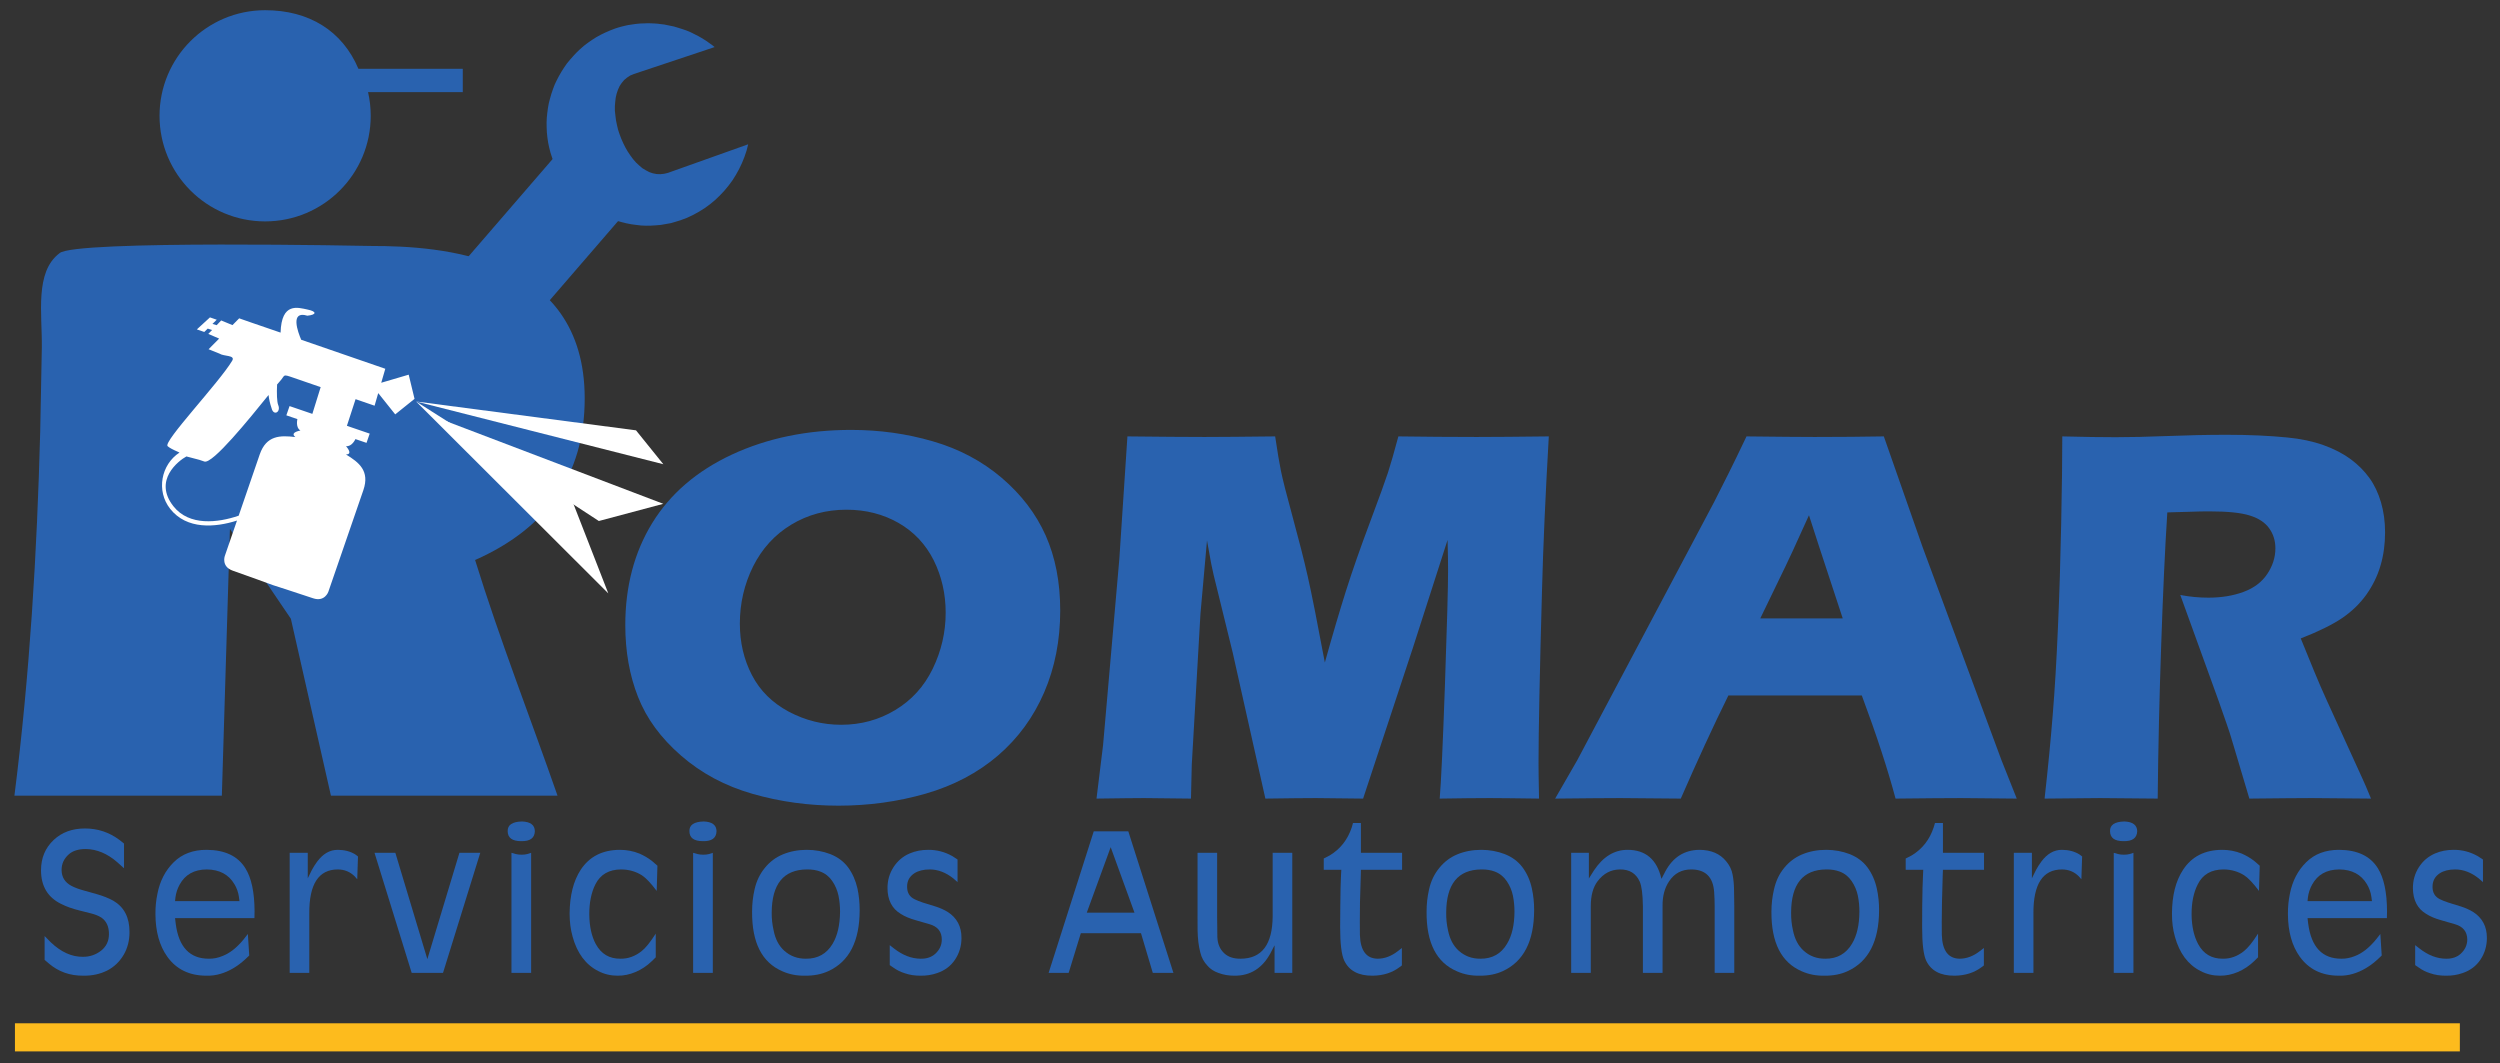
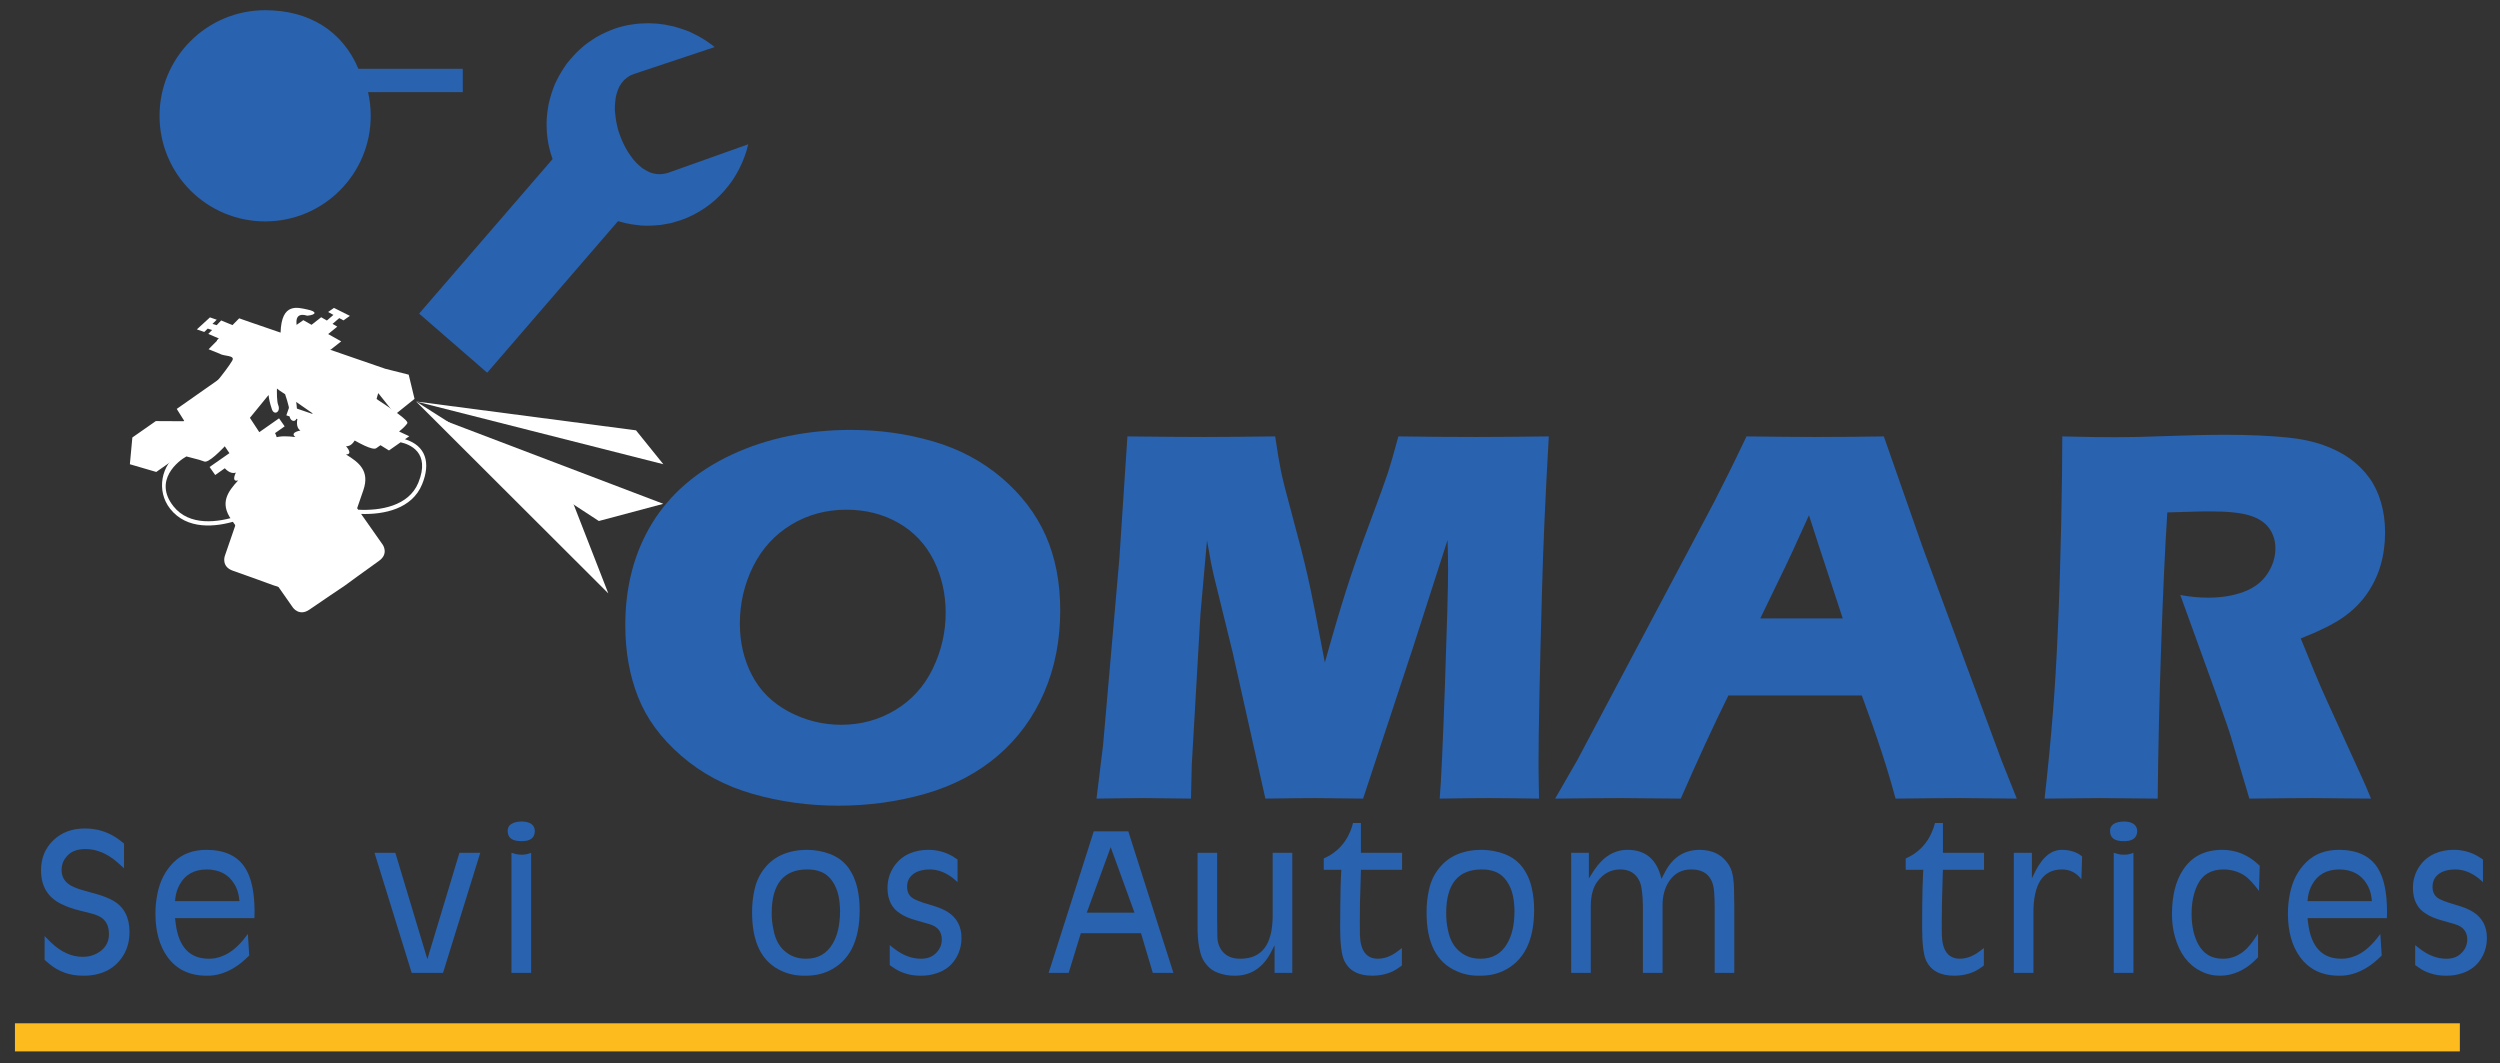
<svg xmlns="http://www.w3.org/2000/svg" width="134pt" height="57pt" viewBox="0 0 134 57" version="1.1">
  <rect x="0" y="0" width="134" height="57" fill="#333333" stroke="none" />
  <g id="surface1">
    <path style=" stroke:none;fill-rule:evenodd;fill:rgb(16.1%,38.399%,68.599%);fill-opacity:1;" d="M 45.625 23.043 C 47.145 23.043 48.602 23.246 50.004 23.656 C 51.406 24.062 52.637 24.715 53.688 25.609 C 54.738 26.504 55.527 27.535 56.047 28.699 C 56.566 29.867 56.828 31.207 56.828 32.723 C 56.828 34.316 56.543 35.777 55.969 37.109 C 55.395 38.441 54.57 39.57 53.488 40.5 C 52.406 41.426 51.117 42.105 49.621 42.539 C 48.125 42.969 46.566 43.184 44.945 43.184 C 43.344 43.184 41.809 42.973 40.34 42.551 C 38.867 42.129 37.594 41.449 36.508 40.504 C 35.422 39.562 34.652 38.512 34.199 37.355 C 33.742 36.199 33.516 34.918 33.516 33.504 C 33.516 31.43 33.996 29.609 34.957 28.039 C 35.918 26.473 37.344 25.246 39.234 24.363 C 41.129 23.484 43.258 23.043 45.625 23.043 Z M 45.371 27.32 C 44.277 27.32 43.289 27.59 42.406 28.125 C 41.523 28.66 40.844 29.406 40.367 30.359 C 39.895 31.312 39.656 32.336 39.656 33.426 C 39.656 34.434 39.871 35.352 40.305 36.188 C 40.738 37.023 41.395 37.672 42.277 38.145 C 43.16 38.613 44.098 38.848 45.086 38.848 C 46.141 38.848 47.109 38.586 47.984 38.059 C 48.863 37.531 49.535 36.793 49.996 35.84 C 50.457 34.887 50.688 33.887 50.688 32.844 C 50.688 31.828 50.473 30.891 50.047 30.031 C 49.617 29.176 48.992 28.508 48.164 28.031 C 47.34 27.559 46.406 27.32 45.371 27.32 " />
    <path style=" stroke:none;fill-rule:nonzero;fill:rgb(16.1%,38.399%,68.599%);fill-opacity:1;" d="M 58.773 42.805 L 59.125 39.934 L 59.996 29.965 L 60.43 23.391 C 62.18 23.41 63.555 23.422 64.555 23.422 C 65.383 23.422 66.645 23.41 68.348 23.391 C 68.469 24.207 68.574 24.828 68.66 25.25 C 68.746 25.672 68.953 26.496 69.289 27.723 C 69.625 28.953 69.895 30.012 70.098 30.91 C 70.301 31.805 70.605 33.34 71.012 35.512 C 71.426 34.023 71.805 32.742 72.145 31.668 C 72.484 30.598 72.91 29.379 73.422 28.016 C 73.934 26.648 74.258 25.754 74.395 25.332 C 74.531 24.91 74.719 24.266 74.953 23.391 C 76.379 23.41 77.773 23.422 79.145 23.422 C 80.074 23.422 81.363 23.41 83.016 23.391 C 82.832 26.59 82.711 29.332 82.652 31.629 C 82.527 36.121 82.465 39.215 82.465 40.902 C 82.465 41.25 82.473 41.887 82.492 42.805 C 81.238 42.789 80.363 42.777 79.859 42.777 C 79.129 42.777 78.23 42.789 77.168 42.805 C 77.242 41.953 77.336 39.922 77.449 36.711 C 77.562 33.504 77.617 31.453 77.617 30.562 C 77.617 30.172 77.609 29.633 77.59 28.941 L 75.73 34.727 L 73.062 42.805 C 71.832 42.789 70.984 42.777 70.523 42.777 C 69.934 42.777 69.035 42.789 67.824 42.805 L 66.074 34.984 L 65.051 30.816 C 65.012 30.656 64.969 30.457 64.922 30.219 C 64.875 29.98 64.801 29.566 64.695 28.969 L 64.344 32.906 L 63.879 40.984 L 63.836 42.805 C 62.527 42.789 61.691 42.777 61.332 42.777 C 60.84 42.777 59.984 42.789 58.773 42.805 " />
    <path style=" stroke:none;fill-rule:evenodd;fill:rgb(16.1%,38.399%,68.599%);fill-opacity:1;" d="M 83.355 42.805 L 84.535 40.758 L 91.879 26.906 L 92.66 25.355 C 92.887 24.898 93.207 24.246 93.613 23.391 C 95.281 23.41 96.496 23.422 97.266 23.422 C 98.602 23.422 99.836 23.41 100.973 23.391 L 103.051 29.324 L 107.273 40.73 L 108.098 42.805 C 106.457 42.789 105.465 42.777 105.113 42.777 C 104.316 42.777 103.145 42.789 101.602 42.805 C 101.184 41.238 100.582 39.395 99.793 37.277 L 92.641 37.277 C 91.816 38.949 90.969 40.793 90.09 42.805 C 88.324 42.789 87.242 42.777 86.844 42.777 C 86.121 42.777 84.961 42.789 83.355 42.805 Z M 94.352 33.145 L 98.77 33.145 C 97.668 29.801 97.062 27.957 96.961 27.617 C 96.336 29.012 95.809 30.152 95.371 31.039 L 94.352 33.145 " />
    <path style=" stroke:none;fill-rule:nonzero;fill:rgb(16.1%,38.399%,68.599%);fill-opacity:1;" d="M 109.59 42.805 C 109.777 41.137 109.922 39.637 110.027 38.297 C 110.137 36.961 110.23 35.41 110.305 33.648 C 110.383 31.883 110.441 30.023 110.48 28.066 C 110.52 26.105 110.539 24.551 110.539 23.391 C 111.723 23.422 112.68 23.434 113.41 23.434 C 114.168 23.434 115.09 23.414 116.18 23.371 C 117.27 23.328 118.328 23.305 119.359 23.305 C 120.574 23.305 121.652 23.355 122.598 23.449 C 123.309 23.516 123.957 23.652 124.539 23.859 C 125.121 24.07 125.609 24.324 126.008 24.621 C 126.406 24.918 126.738 25.254 127.004 25.625 C 127.27 25.992 127.473 26.426 127.621 26.922 C 127.766 27.422 127.84 27.953 127.84 28.523 C 127.84 29.156 127.762 29.75 127.598 30.305 C 127.438 30.859 127.184 31.379 126.84 31.867 C 126.492 32.355 126.055 32.777 125.531 33.133 C 125.004 33.488 124.266 33.852 123.32 34.219 L 124.059 36.027 C 124.266 36.531 124.488 37.043 124.727 37.566 L 126.629 41.738 C 126.715 41.918 126.867 42.273 127.086 42.805 C 125.52 42.789 124.465 42.777 123.926 42.777 C 123.242 42.777 122.125 42.789 120.566 42.805 C 120.418 42.312 120.145 41.395 119.746 40.055 C 119.586 39.496 119.445 39.062 119.336 38.762 C 119.105 38.086 118.77 37.141 118.324 35.926 L 116.863 31.891 C 117.375 31.988 117.879 32.035 118.367 32.035 C 119.059 32.035 119.688 31.934 120.25 31.727 C 120.812 31.52 121.238 31.199 121.527 30.762 C 121.816 30.328 121.961 29.871 121.961 29.391 C 121.961 28.984 121.852 28.629 121.633 28.324 C 121.418 28.016 121.074 27.785 120.605 27.637 C 120.137 27.484 119.414 27.41 118.441 27.41 C 118.109 27.41 117.766 27.414 117.41 27.43 C 117.055 27.445 116.641 27.457 116.168 27.465 C 116.043 29.41 115.934 31.777 115.84 34.574 C 115.742 37.371 115.68 40.113 115.652 42.805 C 114.066 42.789 113.039 42.777 112.562 42.777 C 112.016 42.777 111.023 42.789 109.59 42.805 " />
    <path style=" stroke:none;fill-rule:nonzero;fill:rgb(16.1%,38.399%,68.599%);fill-opacity:1;" d="M 2.391 50.172 L 2.719 50.504 C 3.27 51.031 3.848 51.293 4.449 51.285 C 4.812 51.285 5.137 51.176 5.418 50.957 C 5.699 50.734 5.84 50.438 5.84 50.062 C 5.84 49.66 5.703 49.367 5.43 49.18 C 5.293 49.094 5.121 49.023 4.922 48.969 L 4.258 48.801 C 3.883 48.711 3.551 48.59 3.258 48.441 C 2.555 48.09 2.199 47.492 2.199 46.648 C 2.199 45.988 2.426 45.445 2.879 45.02 C 3.316 44.609 3.875 44.406 4.555 44.406 C 5.234 44.406 5.855 44.609 6.406 45.023 L 6.648 45.215 L 6.648 46.539 L 6.281 46.211 C 5.75 45.75 5.188 45.516 4.602 45.508 C 4.207 45.508 3.902 45.602 3.695 45.785 C 3.43 46.016 3.301 46.297 3.301 46.633 C 3.305 47.02 3.484 47.301 3.832 47.484 C 4.02 47.582 4.246 47.664 4.504 47.734 L 5.176 47.922 C 5.531 48.023 5.832 48.145 6.078 48.281 C 6.656 48.621 6.945 49.18 6.941 49.961 C 6.941 50.41 6.84 50.809 6.637 51.164 C 6.414 51.547 6.113 51.832 5.746 52.02 C 5.375 52.207 4.953 52.301 4.484 52.297 C 4.109 52.301 3.77 52.246 3.465 52.137 C 3.16 52.027 2.883 51.867 2.633 51.656 L 2.391 51.449 L 2.391 50.172 " />
    <path style=" stroke:none;fill-rule:evenodd;fill:rgb(16.1%,38.399%,68.599%);fill-opacity:1;" d="M 9.418 49.508 C 9.578 50.762 10.172 51.387 11.191 51.387 C 11.438 51.391 11.684 51.344 11.926 51.242 C 12.316 51.094 12.691 50.797 13.055 50.355 L 13.285 50.062 L 13.359 51.215 L 13.137 51.426 C 12.719 51.805 12.281 52.062 11.828 52.195 C 11.582 52.27 11.324 52.305 11.051 52.297 C 10.145 52.293 9.449 51.953 8.969 51.281 C 8.547 50.691 8.336 49.93 8.332 48.996 C 8.328 48.625 8.363 48.262 8.438 47.906 C 8.57 47.223 8.863 46.656 9.312 46.215 C 9.762 45.77 10.348 45.551 11.07 45.551 C 12.051 45.555 12.742 45.883 13.148 46.531 C 13.477 47.051 13.641 47.824 13.645 48.852 L 13.637 49.211 L 9.383 49.211 Z M 9.383 48.301 L 12.836 48.301 L 12.805 48.062 C 12.77 47.82 12.688 47.594 12.562 47.387 C 12.254 46.871 11.762 46.609 11.086 46.602 C 10.406 46.605 9.918 46.879 9.625 47.422 C 9.508 47.637 9.434 47.863 9.402 48.109 L 9.383 48.301 " />
-     <path style=" stroke:none;fill-rule:nonzero;fill:rgb(16.1%,38.399%,68.599%);fill-opacity:1;" d="M 16.496 45.711 L 16.496 47.078 L 16.715 46.633 C 16.797 46.48 16.891 46.328 17 46.184 C 17.309 45.766 17.676 45.551 18.098 45.551 C 18.461 45.551 18.77 45.633 19.031 45.789 L 19.188 45.906 L 19.148 47.129 L 19.012 46.973 C 18.766 46.727 18.465 46.605 18.109 46.602 C 17.078 46.602 16.566 47.391 16.578 48.965 L 16.578 52.145 L 15.527 52.145 L 15.527 45.711 L 16.496 45.711 " />
    <path style=" stroke:none;fill-rule:evenodd;fill:rgb(16.1%,38.399%,68.599%);fill-opacity:1;" d="M 21.191 45.711 L 22.906 51.41 L 24.625 45.711 L 25.742 45.711 L 23.746 52.145 L 22.066 52.145 L 20.074 45.711 L 21.191 45.711 " />
    <path style=" stroke:none;fill-rule:evenodd;fill:rgb(16.1%,38.399%,68.599%);fill-opacity:1;" d="M 27.645 45.777 C 27.738 45.801 27.844 45.812 27.961 45.812 C 28.074 45.812 28.172 45.801 28.262 45.777 L 28.469 45.711 L 28.469 52.145 L 27.414 52.145 L 27.414 45.711 Z M 27.211 44.551 C 27.203 44.219 27.457 44.043 27.98 44.031 C 28.43 44.047 28.66 44.219 28.668 44.547 C 28.66 44.918 28.414 45.098 27.934 45.086 C 27.457 45.086 27.215 44.91 27.211 44.551 " />
-     <path style=" stroke:none;fill-rule:nonzero;fill:rgb(16.1%,38.399%,68.599%);fill-opacity:1;" d="M 35.148 51.312 L 34.949 51.508 C 34.684 51.766 34.391 51.961 34.07 52.098 C 33.75 52.234 33.426 52.301 33.102 52.297 C 32.734 52.297 32.387 52.215 32.062 52.047 C 31.395 51.707 30.934 51.094 30.691 50.203 C 30.582 49.816 30.531 49.402 30.531 48.961 C 30.539 47.996 30.738 47.215 31.125 46.621 C 31.59 45.914 32.289 45.555 33.223 45.551 C 33.586 45.551 33.938 45.617 34.27 45.75 C 34.504 45.852 34.727 45.98 34.938 46.141 L 35.238 46.402 L 35.199 47.754 C 34.887 47.336 34.621 47.055 34.402 46.914 C 34.078 46.711 33.711 46.605 33.297 46.602 C 32.645 46.602 32.184 46.867 31.914 47.398 C 31.691 47.844 31.582 48.387 31.586 49.027 C 31.594 49.656 31.707 50.18 31.934 50.602 C 32.223 51.133 32.664 51.395 33.266 51.387 C 33.664 51.391 34.039 51.258 34.387 50.984 C 34.605 50.812 34.855 50.5 35.148 50.043 L 35.148 51.312 " />
-     <path style=" stroke:none;fill-rule:evenodd;fill:rgb(16.1%,38.399%,68.599%);fill-opacity:1;" d="M 37.383 45.777 C 37.477 45.801 37.582 45.812 37.699 45.812 C 37.812 45.812 37.914 45.801 38.004 45.777 L 38.207 45.711 L 38.207 52.145 L 37.152 52.145 L 37.152 45.711 Z M 36.953 44.551 C 36.941 44.219 37.199 44.043 37.719 44.031 C 38.168 44.047 38.398 44.219 38.406 44.547 C 38.398 44.918 38.152 45.098 37.676 45.086 C 37.195 45.086 36.953 44.91 36.953 44.551 " />
    <path style=" stroke:none;fill-rule:evenodd;fill:rgb(16.1%,38.399%,68.599%);fill-opacity:1;" d="M 40.312 48.863 C 40.312 48.457 40.355 48.059 40.445 47.672 C 40.543 47.23 40.727 46.848 40.992 46.523 C 41.258 46.195 41.574 45.957 41.945 45.801 C 42.344 45.633 42.777 45.551 43.246 45.551 C 43.691 45.551 44.109 45.629 44.508 45.781 C 44.902 45.938 45.219 46.172 45.453 46.484 C 45.695 46.812 45.863 47.195 45.961 47.625 C 46.039 48 46.078 48.383 46.078 48.777 C 46.078 50.453 45.516 51.543 44.395 52.055 C 44.035 52.219 43.625 52.301 43.156 52.297 C 42.715 52.305 42.312 52.227 41.949 52.066 C 40.844 51.598 40.301 50.531 40.312 48.863 Z M 41.363 48.918 C 41.359 49.238 41.395 49.551 41.465 49.863 C 41.555 50.332 41.746 50.699 42.039 50.961 C 42.363 51.25 42.75 51.391 43.199 51.387 C 43.832 51.391 44.309 51.125 44.629 50.586 C 44.887 50.156 45.02 49.582 45.027 48.863 C 45.027 48.57 45 48.289 44.945 48.016 C 44.883 47.727 44.773 47.461 44.609 47.223 C 44.445 46.984 44.23 46.812 43.965 46.715 C 43.762 46.637 43.523 46.598 43.246 46.602 C 41.996 46.613 41.371 47.387 41.363 48.918 " />
    <path style=" stroke:none;fill-rule:nonzero;fill:rgb(16.1%,38.399%,68.599%);fill-opacity:1;" d="M 47.91 50.832 C 48.379 51.199 48.855 51.383 49.34 51.387 C 49.664 51.395 49.93 51.305 50.133 51.121 C 50.363 50.91 50.48 50.656 50.48 50.359 C 50.48 49.934 50.258 49.66 49.816 49.535 L 49.07 49.32 C 48.766 49.234 48.5 49.125 48.281 48.984 C 47.809 48.703 47.57 48.238 47.57 47.598 C 47.57 47.188 47.676 46.82 47.887 46.488 C 48.105 46.145 48.398 45.898 48.766 45.742 C 49.066 45.613 49.395 45.551 49.75 45.551 C 50.207 45.547 50.641 45.66 51.051 45.891 L 51.324 46.07 L 51.324 47.281 L 51.102 47.086 C 50.699 46.766 50.281 46.605 49.844 46.602 C 49.496 46.602 49.219 46.672 49.008 46.809 C 48.742 46.984 48.613 47.23 48.621 47.547 C 48.625 47.852 48.754 48.066 49.012 48.195 C 49.145 48.262 49.301 48.324 49.469 48.379 L 50.152 48.59 C 50.383 48.664 50.594 48.758 50.789 48.875 C 51.289 49.191 51.539 49.66 51.535 50.277 C 51.535 50.699 51.422 51.086 51.195 51.43 C 50.965 51.773 50.648 52.016 50.234 52.156 C 49.957 52.254 49.66 52.301 49.352 52.297 C 49.035 52.301 48.742 52.254 48.477 52.16 C 48.266 52.094 48.062 51.992 47.871 51.855 L 47.691 51.73 L 47.691 50.66 L 47.91 50.832 " />
    <path style=" stroke:none;fill-rule:evenodd;fill:rgb(16.1%,38.399%,68.599%);fill-opacity:1;" d="M 58.625 44.559 L 60.477 44.559 L 62.895 52.145 L 61.789 52.145 L 61.156 50.016 L 61.156 50.02 L 57.934 50.02 L 57.934 50.016 L 57.281 52.145 L 56.207 52.145 Z M 58.254 48.91 L 58.254 48.918 L 60.805 48.918 L 60.805 48.91 L 59.535 45.414 L 59.531 45.414 L 58.254 48.91 " />
    <path style=" stroke:none;fill-rule:nonzero;fill:rgb(16.1%,38.399%,68.599%);fill-opacity:1;" d="M 69.266 52.145 L 68.316 52.145 L 68.316 50.668 L 68.09 51.105 C 67.652 51.902 67.016 52.301 66.176 52.297 C 65.863 52.301 65.57 52.25 65.297 52.145 C 65.062 52.062 64.871 51.938 64.727 51.77 C 64.527 51.559 64.398 51.32 64.336 51.051 C 64.246 50.707 64.199 50.316 64.191 49.883 L 64.188 49.098 L 64.188 45.711 L 65.238 45.711 L 65.238 49.121 L 65.25 50.227 C 65.262 50.582 65.383 50.871 65.613 51.09 C 65.824 51.293 66.121 51.391 66.5 51.387 C 67.633 51.383 68.203 50.629 68.215 49.121 L 68.215 45.711 L 69.266 45.711 L 69.266 52.145 " />
    <path style=" stroke:none;fill-rule:nonzero;fill:rgb(16.1%,38.399%,68.599%);fill-opacity:1;" d="M 71.27 45.852 C 71.844 45.508 72.238 45.004 72.457 44.34 L 72.52 44.113 L 72.945 44.113 L 72.945 45.711 L 75.152 45.711 L 75.152 46.621 L 72.945 46.621 L 72.938 46.93 L 72.895 48.379 L 72.887 49.418 L 72.891 50.117 C 72.918 50.957 73.238 51.383 73.852 51.387 C 74.215 51.383 74.566 51.254 74.91 50.992 L 75.141 50.812 L 75.141 51.746 L 75.027 51.832 C 74.621 52.141 74.133 52.293 73.562 52.297 C 72.812 52.301 72.309 52.031 72.051 51.488 C 71.906 51.18 71.832 50.582 71.832 49.695 L 71.84 48.586 C 71.848 47.793 71.859 47.227 71.879 46.891 L 71.895 46.621 L 70.953 46.621 L 70.953 46.016 L 71.27 45.852 " />
    <path style=" stroke:none;fill-rule:evenodd;fill:rgb(16.1%,38.399%,68.599%);fill-opacity:1;" d="M 76.465 48.863 C 76.465 48.457 76.508 48.059 76.598 47.672 C 76.695 47.23 76.879 46.848 77.145 46.523 C 77.41 46.195 77.727 45.957 78.094 45.801 C 78.492 45.633 78.926 45.551 79.395 45.551 C 79.84 45.551 80.262 45.629 80.656 45.781 C 81.055 45.938 81.367 46.172 81.602 46.484 C 81.848 46.812 82.016 47.195 82.109 47.625 C 82.191 48 82.23 48.383 82.23 48.777 C 82.227 50.453 81.664 51.543 80.543 52.055 C 80.188 52.219 79.777 52.301 79.309 52.297 C 78.863 52.305 78.465 52.227 78.102 52.066 C 76.996 51.598 76.449 50.531 76.465 48.863 Z M 77.516 48.918 C 77.512 49.238 77.543 49.551 77.613 49.863 C 77.707 50.332 77.898 50.699 78.191 50.961 C 78.516 51.25 78.902 51.391 79.352 51.387 C 79.984 51.391 80.461 51.125 80.777 50.586 C 81.039 50.156 81.172 49.582 81.176 48.863 C 81.176 48.57 81.148 48.289 81.094 48.016 C 81.035 47.727 80.922 47.461 80.758 47.223 C 80.594 46.984 80.379 46.812 80.117 46.715 C 79.914 46.637 79.672 46.598 79.395 46.602 C 78.148 46.613 77.523 47.387 77.516 48.918 " />
    <path style=" stroke:none;fill-rule:nonzero;fill:rgb(16.1%,38.399%,68.599%);fill-opacity:1;" d="M 85.164 45.711 L 85.164 47.086 L 85.441 46.648 C 85.93 45.914 86.531 45.551 87.238 45.551 C 88.207 45.551 88.812 46.07 89.051 47.098 L 89.059 47.098 L 89.262 46.707 C 89.672 45.945 90.281 45.559 91.09 45.551 C 91.715 45.555 92.188 45.758 92.516 46.156 C 92.703 46.375 92.82 46.617 92.867 46.879 C 92.914 47.121 92.941 47.391 92.945 47.695 L 92.957 48.574 L 92.957 52.145 L 91.906 52.145 L 91.906 48.578 C 91.906 48.305 91.895 48.051 91.879 47.816 C 91.824 47.012 91.418 46.609 90.664 46.602 C 90.148 46.598 89.75 46.809 89.469 47.23 C 89.223 47.59 89.105 48.039 89.113 48.578 L 89.113 52.145 L 88.059 52.145 L 88.059 48.57 C 88.051 47.93 87.992 47.492 87.891 47.258 C 87.691 46.812 87.336 46.594 86.824 46.602 C 86.34 46.609 85.941 46.82 85.629 47.238 C 85.387 47.559 85.266 48 85.266 48.57 L 85.266 52.145 L 84.215 52.145 L 84.215 45.711 L 85.164 45.711 " />
-     <path style=" stroke:none;fill-rule:evenodd;fill:rgb(16.1%,38.399%,68.599%);fill-opacity:1;" d="M 94.949 48.863 C 94.949 48.457 94.996 48.059 95.086 47.672 C 95.184 47.23 95.363 46.848 95.629 46.523 C 95.895 46.195 96.215 45.957 96.582 45.801 C 96.98 45.633 97.414 45.551 97.883 45.551 C 98.328 45.551 98.75 45.629 99.145 45.781 C 99.539 45.938 99.855 46.172 100.09 46.484 C 100.332 46.812 100.504 47.195 100.598 47.625 C 100.68 48 100.719 48.383 100.719 48.777 C 100.715 50.453 100.152 51.543 99.031 52.055 C 98.676 52.219 98.262 52.301 97.793 52.297 C 97.352 52.305 96.949 52.227 96.586 52.066 C 95.484 51.598 94.938 50.531 94.949 48.863 Z M 96.004 48.918 C 96 49.238 96.031 49.551 96.102 49.863 C 96.195 50.332 96.387 50.699 96.68 50.961 C 97 51.25 97.387 51.391 97.84 51.387 C 98.469 51.391 98.945 51.125 99.266 50.586 C 99.527 50.156 99.66 49.582 99.664 48.863 C 99.664 48.57 99.637 48.289 99.582 48.016 C 99.523 47.727 99.41 47.461 99.246 47.223 C 99.082 46.984 98.867 46.812 98.605 46.715 C 98.398 46.637 98.16 46.598 97.883 46.602 C 96.637 46.613 96.008 47.387 96.004 48.918 " />
    <path style=" stroke:none;fill-rule:nonzero;fill:rgb(16.1%,38.399%,68.599%);fill-opacity:1;" d="M 102.465 45.852 C 103.035 45.508 103.43 45.004 103.648 44.34 L 103.715 44.113 L 104.141 44.113 L 104.141 45.711 L 106.344 45.711 L 106.344 46.621 L 104.141 46.621 L 104.129 46.93 L 104.09 48.379 L 104.078 49.418 L 104.082 50.117 C 104.109 50.957 104.43 51.383 105.047 51.387 C 105.406 51.383 105.762 51.254 106.102 50.992 L 106.336 50.812 L 106.336 51.746 L 106.223 51.832 C 105.816 52.141 105.328 52.293 104.758 52.297 C 104.004 52.301 103.5 52.031 103.242 51.488 C 103.098 51.18 103.027 50.582 103.027 49.695 L 103.031 48.586 C 103.039 47.793 103.055 47.227 103.074 46.891 L 103.086 46.621 L 102.145 46.621 L 102.145 46.016 L 102.465 45.852 " />
    <path style=" stroke:none;fill-rule:nonzero;fill:rgb(16.1%,38.399%,68.599%);fill-opacity:1;" d="M 108.91 45.711 L 108.91 47.078 L 109.129 46.633 C 109.211 46.48 109.305 46.328 109.414 46.184 C 109.723 45.766 110.09 45.551 110.512 45.551 C 110.871 45.551 111.184 45.633 111.445 45.789 L 111.602 45.906 L 111.562 47.129 L 111.426 46.973 C 111.18 46.727 110.879 46.605 110.523 46.602 C 109.492 46.602 108.98 47.391 108.992 48.965 L 108.992 52.145 L 107.941 52.145 L 107.941 45.711 L 108.91 45.711 " />
    <path style=" stroke:none;fill-rule:evenodd;fill:rgb(16.1%,38.399%,68.599%);fill-opacity:1;" d="M 113.527 45.777 C 113.621 45.801 113.73 45.812 113.844 45.812 C 113.957 45.812 114.059 45.801 114.148 45.777 L 114.352 45.711 L 114.352 52.145 L 113.297 52.145 L 113.297 45.711 Z M 113.098 44.551 C 113.086 44.219 113.344 44.043 113.863 44.031 C 114.312 44.047 114.543 44.219 114.555 44.547 C 114.543 44.918 114.297 45.098 113.82 45.086 C 113.34 45.086 113.102 44.91 113.098 44.551 " />
    <path style=" stroke:none;fill-rule:nonzero;fill:rgb(16.1%,38.399%,68.599%);fill-opacity:1;" d="M 121.031 51.312 L 120.832 51.508 C 120.566 51.766 120.273 51.961 119.953 52.098 C 119.633 52.234 119.312 52.301 118.984 52.297 C 118.617 52.297 118.27 52.215 117.949 52.047 C 117.277 51.707 116.82 51.094 116.574 50.203 C 116.465 49.816 116.414 49.402 116.418 48.961 C 116.422 47.996 116.621 47.215 117.012 46.621 C 117.473 45.914 118.172 45.555 119.105 45.551 C 119.473 45.551 119.82 45.617 120.152 45.75 C 120.387 45.852 120.609 45.98 120.82 46.141 L 121.121 46.402 L 121.082 47.754 C 120.77 47.336 120.504 47.055 120.285 46.914 C 119.961 46.711 119.594 46.605 119.184 46.602 C 118.527 46.602 118.066 46.867 117.801 47.398 C 117.574 47.844 117.465 48.387 117.469 49.027 C 117.477 49.656 117.594 50.18 117.82 50.602 C 118.105 51.133 118.551 51.395 119.152 51.387 C 119.551 51.391 119.922 51.258 120.27 50.984 C 120.488 50.812 120.742 50.5 121.031 50.043 L 121.031 51.312 " />
    <path style=" stroke:none;fill-rule:evenodd;fill:rgb(16.1%,38.399%,68.599%);fill-opacity:1;" d="M 123.719 49.508 C 123.883 50.762 124.473 51.387 125.492 51.387 C 125.738 51.391 125.984 51.344 126.23 51.242 C 126.617 51.094 126.992 50.797 127.355 50.355 L 127.586 50.062 L 127.66 51.215 L 127.438 51.426 C 127.02 51.805 126.582 52.062 126.129 52.195 C 125.883 52.27 125.625 52.305 125.352 52.297 C 124.445 52.293 123.754 51.953 123.27 51.281 C 122.848 50.691 122.637 49.93 122.633 48.996 C 122.629 48.625 122.664 48.262 122.738 47.906 C 122.871 47.223 123.164 46.656 123.613 46.215 C 124.062 45.77 124.648 45.551 125.371 45.551 C 126.352 45.555 127.043 45.883 127.449 46.531 C 127.777 47.051 127.941 47.824 127.945 48.852 L 127.938 49.211 L 123.684 49.211 Z M 123.684 48.301 L 127.137 48.301 L 127.105 48.062 C 127.07 47.82 126.988 47.594 126.863 47.387 C 126.555 46.871 126.062 46.609 125.387 46.602 C 124.707 46.605 124.219 46.879 123.926 47.422 C 123.809 47.637 123.734 47.863 123.703 48.109 L 123.684 48.301 " />
    <path style=" stroke:none;fill-rule:nonzero;fill:rgb(16.1%,38.399%,68.599%);fill-opacity:1;" d="M 129.676 50.832 C 130.141 51.199 130.617 51.383 131.102 51.387 C 131.426 51.395 131.691 51.305 131.895 51.121 C 132.125 50.91 132.242 50.656 132.246 50.359 C 132.242 49.934 132.02 49.66 131.578 49.535 L 130.832 49.32 C 130.527 49.234 130.262 49.125 130.043 48.984 C 129.57 48.703 129.336 48.238 129.332 47.598 C 129.332 47.188 129.438 46.82 129.648 46.488 C 129.867 46.145 130.16 45.898 130.527 45.742 C 130.828 45.613 131.156 45.551 131.512 45.551 C 131.969 45.547 132.402 45.66 132.812 45.891 L 133.086 46.07 L 133.086 47.281 L 132.863 47.086 C 132.461 46.766 132.043 46.605 131.609 46.602 C 131.258 46.602 130.98 46.672 130.77 46.809 C 130.504 46.984 130.379 47.23 130.383 47.547 C 130.387 47.852 130.516 48.066 130.773 48.195 C 130.91 48.262 131.062 48.324 131.234 48.379 L 131.914 48.59 C 132.145 48.664 132.355 48.758 132.551 48.875 C 133.051 49.191 133.301 49.66 133.297 50.277 C 133.297 50.699 133.184 51.086 132.957 51.43 C 132.73 51.773 132.41 52.016 131.996 52.156 C 131.719 52.254 131.422 52.301 131.113 52.297 C 130.797 52.301 130.504 52.254 130.238 52.16 C 130.027 52.094 129.824 51.992 129.637 51.855 L 129.453 51.73 L 129.453 50.66 L 129.676 50.832 " />
    <path style=" stroke:none;fill-rule:nonzero;fill:rgb(100%,100%,100%);fill-opacity:1;" d="M 19.199 27.32 C 20.371 27.383 21.906 27.133 22.422 25.875 C 23.094 24.227 21.934 23.809 21.473 23.707 L 20.848 24.145 L 20.395 23.863 L 20.168 24.023 C 19.789 24.289 17.207 22.48 15.875 21.543 C 15.91 21.762 15.926 22 15.914 22.266 C 15.934 22.719 15.477 22.613 15.523 22.195 C 15.547 22.02 15.438 21.586 15.281 21.129 L 15.125 21.027 C 14.691 20.773 14.891 20.637 14.32 21.035 L 13.074 21.906 L 13.898 23.164 L 14.957 22.422 L 15.258 22.852 L 14.742 23.215 C 14.742 23.215 14.977 23.605 14.758 23.844 C 15.164 23.816 15.246 23.93 15.113 24.105 C 15.871 23.789 16.586 23.59 17.207 24.477 Z M 12.688 19.617 C 12.688 19.617 13.031 17.672 12.035 18.324 C 11.543 18.414 11.473 18.25 11.941 18.008 C 12.41 17.762 13.215 17.203 13.711 18.945 L 15.684 17.562 L 16.258 17.16 L 16.699 17.41 L 17.215 17.004 L 17.52 17.18 L 17.871 16.879 L 17.586 16.723 L 17.898 16.504 L 18.754 16.93 L 18.41 17.172 L 18.184 17.051 L 17.824 17.359 L 18.078 17.508 L 17.59 17.906 L 18.289 18.297 L 17.793 18.688 C 17.605 18.906 16.766 18.715 17.246 19.242 C 18.172 20.258 22.012 22.391 21.832 22.688 C 21.762 22.801 21.602 22.957 21.391 23.129 L 21.938 23.383 L 21.707 23.543 C 22.832 23.887 23.094 24.816 22.625 25.957 C 22.086 27.281 20.582 27.586 19.355 27.547 L 20.516 29.199 C 20.516 29.199 20.855 29.688 20.309 30.066 C 19.766 30.449 18.469 31.398 18.469 31.398 C 18.469 31.398 17.133 32.293 16.59 32.672 C 16.043 33.055 15.703 32.57 15.703 32.57 L 12.395 27.844 C 11.773 26.957 12.207 26.355 12.766 25.75 C 12.555 25.812 12.473 25.699 12.641 25.328 C 12.34 25.449 12.051 25.098 12.051 25.098 L 11.535 25.461 L 11.234 25.031 L 12.297 24.289 L 11.453 23.043 L 10.57 23.66 L 10.195 23.07 L 9.637 24.414 L 8.375 25.297 L 6.961 24.883 L 7.094 23.449 L 8.352 22.57 L 9.887 22.578 L 9.473 21.918 L 13.664 18.977 L 12.688 19.617 " />
-     <path style=" stroke:none;fill-rule:nonzero;fill:rgb(16.1%,38.399%,68.599%);fill-opacity:1;" d="M 29.883 42.648 L 17.738 42.648 L 15.59 33.164 L 12.324 28.352 L 11.891 42.648 L 0.773 42.648 C 1.594 36.168 1.984 29.648 2.156 23.113 L 2.242 18.645 C 2.266 16.824 1.852 14.582 3.188 13.574 C 3.914 12.852 19.898 13.184 19.898 13.184 C 23.609 13.184 31.34 13.668 31.34 21.355 C 31.34 25.508 29.262 28.336 25.465 30.016 C 26.789 34.297 28.422 38.449 29.883 42.648 " />
    <path style=" stroke:none;fill-rule:nonzero;fill:rgb(16.1%,38.399%,68.599%);fill-opacity:1;" d="M 19.871 6.207 C 19.871 5.77 19.82 5.344 19.727 4.938 L 24.805 4.938 L 24.805 3.688 L 19.211 3.688 C 18.352 1.652 16.559 0.547 14.211 0.547 C 11.086 0.547 8.551 3.082 8.551 6.207 C 8.551 9.336 11.086 11.867 14.211 11.867 C 17.336 11.867 19.871 9.336 19.871 6.207 " />
    <path style=" stroke:none;fill-rule:nonzero;fill:rgb(100%,100%,100%);fill-opacity:1;" d="M 22.301 21.52 L 35.555 24.883 L 34.09 23.066 Z M 22.301 21.52 " />
    <path style=" stroke:none;fill-rule:nonzero;fill:rgb(100%,100%,100%);fill-opacity:1;" d="M 23.879 22.562 L 32.098 27.926 L 35.551 27.004 Z M 23.879 22.562 " />
    <path style=" stroke:none;fill-rule:nonzero;fill:rgb(100%,100%,100%);fill-opacity:1;" d="M 22.301 21.52 L 32.605 31.805 L 30.664 26.824 Z M 22.301 21.52 " />
-     <path style=" stroke:none;fill-rule:nonzero;fill:rgb(100%,100%,100%);fill-opacity:1;" d="M 12.793 27.641 C 11.68 28.023 10.141 28.207 9.297 27.137 C 8.195 25.742 9.578 24.688 9.992 24.465 L 10.688 24.648 L 10.953 24.738 C 11.391 24.891 13.371 22.438 14.395 21.172 C 14.418 21.391 14.469 21.625 14.555 21.875 C 14.66 22.32 15.074 22.09 14.91 21.703 C 14.844 21.539 14.828 21.09 14.852 20.609 L 14.973 20.469 C 15.32 20.105 15.09 20.027 15.75 20.254 L 17.188 20.75 L 16.742 22.184 L 15.52 21.766 L 15.348 22.262 L 15.941 22.465 C 15.941 22.465 15.828 22.906 16.102 23.074 C 15.703 23.16 15.656 23.289 15.832 23.426 C 15.016 23.328 14.277 23.332 13.922 24.355 Z M 9.621 24.258 C 8.637 24.898 8.359 26.305 9.121 27.273 C 10.008 28.398 11.535 28.277 12.703 27.902 L 12.047 29.809 C 12.047 29.809 11.852 30.371 12.48 30.59 C 13.109 30.805 14.617 31.359 14.617 31.359 C 14.617 31.359 16.148 31.852 16.777 32.066 C 17.406 32.281 17.598 31.723 17.598 31.723 L 19.477 26.27 C 19.828 25.242 19.246 24.785 18.543 24.359 C 18.766 24.359 18.809 24.227 18.547 23.914 C 18.867 23.953 19.051 23.535 19.051 23.535 L 19.645 23.738 L 19.816 23.242 L 18.594 22.824 L 19.059 21.395 L 20.078 21.746 L 20.273 21.07 L 21.184 22.211 L 22.219 21.379 L 21.906 20.082 L 20.434 20.516 L 20.652 19.766 L 16.145 18.211 C 15.969 17.805 15.531 16.629 16.473 16.922 C 16.973 16.871 16.996 16.695 16.477 16.59 C 15.973 16.488 15.086 16.184 15.039 17.828 L 13.48 17.293 L 12.82 17.062 L 12.461 17.426 L 11.855 17.176 L 11.613 17.43 L 11.387 17.363 L 11.617 17.137 L 11.254 17.012 L 10.551 17.656 L 10.949 17.793 L 11.133 17.613 L 11.367 17.688 L 11.164 17.898 L 11.746 18.148 L 11.18 18.719 L 11.762 18.953 C 12.004 19.113 12.629 19.023 12.445 19.336 C 11.738 20.52 8.73 23.676 8.984 23.914 C 9.082 24.004 9.277 24.105 9.531 24.215 L 9.621 24.258 " />
+     <path style=" stroke:none;fill-rule:nonzero;fill:rgb(100%,100%,100%);fill-opacity:1;" d="M 12.793 27.641 C 11.68 28.023 10.141 28.207 9.297 27.137 C 8.195 25.742 9.578 24.688 9.992 24.465 L 10.688 24.648 L 10.953 24.738 C 11.391 24.891 13.371 22.438 14.395 21.172 C 14.418 21.391 14.469 21.625 14.555 21.875 C 14.66 22.32 15.074 22.09 14.91 21.703 C 14.844 21.539 14.828 21.09 14.852 20.609 L 14.973 20.469 C 15.32 20.105 15.09 20.027 15.75 20.254 L 17.188 20.75 L 16.742 22.184 L 15.52 21.766 L 15.348 22.262 L 15.941 22.465 C 15.941 22.465 15.828 22.906 16.102 23.074 C 15.703 23.16 15.656 23.289 15.832 23.426 C 15.016 23.328 14.277 23.332 13.922 24.355 Z M 9.621 24.258 C 8.637 24.898 8.359 26.305 9.121 27.273 C 10.008 28.398 11.535 28.277 12.703 27.902 L 12.047 29.809 C 12.047 29.809 11.852 30.371 12.48 30.59 C 13.109 30.805 14.617 31.359 14.617 31.359 C 14.617 31.359 16.148 31.852 16.777 32.066 C 17.406 32.281 17.598 31.723 17.598 31.723 L 19.477 26.27 C 19.828 25.242 19.246 24.785 18.543 24.359 C 18.766 24.359 18.809 24.227 18.547 23.914 C 18.867 23.953 19.051 23.535 19.051 23.535 L 19.645 23.738 L 19.816 23.242 L 18.594 22.824 L 19.059 21.395 L 20.078 21.746 L 20.273 21.07 L 21.184 22.211 L 22.219 21.379 L 21.906 20.082 L 20.652 19.766 L 16.145 18.211 C 15.969 17.805 15.531 16.629 16.473 16.922 C 16.973 16.871 16.996 16.695 16.477 16.59 C 15.973 16.488 15.086 16.184 15.039 17.828 L 13.48 17.293 L 12.82 17.062 L 12.461 17.426 L 11.855 17.176 L 11.613 17.43 L 11.387 17.363 L 11.617 17.137 L 11.254 17.012 L 10.551 17.656 L 10.949 17.793 L 11.133 17.613 L 11.367 17.688 L 11.164 17.898 L 11.746 18.148 L 11.18 18.719 L 11.762 18.953 C 12.004 19.113 12.629 19.023 12.445 19.336 C 11.738 20.52 8.73 23.676 8.984 23.914 C 9.082 24.004 9.277 24.105 9.531 24.215 L 9.621 24.258 " />
    <path style=" stroke:none;fill-rule:nonzero;fill:rgb(16.1%,38.399%,68.599%);fill-opacity:1;" d="M 40.102 7.734 L 35.801 9.266 L 35.594 9.316 L 35.391 9.336 L 35.188 9.328 L 34.988 9.289 L 34.797 9.223 L 34.613 9.125 L 34.426 9.012 L 34.258 8.867 L 34.09 8.711 L 33.934 8.531 L 33.789 8.336 L 33.648 8.125 L 33.523 7.91 L 33.406 7.676 L 33.301 7.438 L 33.207 7.191 L 33.125 6.941 L 33.066 6.688 L 33.016 6.438 L 32.984 6.184 L 32.957 5.934 L 32.957 5.688 L 32.977 5.453 L 33.004 5.223 L 33.055 5.008 L 33.125 4.805 L 33.211 4.613 L 33.324 4.445 L 33.453 4.289 L 33.609 4.16 L 33.781 4.047 L 33.98 3.965 L 38.305 2.523 L 38.164 2.41 L 38.023 2.312 L 37.879 2.207 L 37.73 2.113 L 37.578 2.02 L 37.426 1.934 L 37.27 1.855 L 37.109 1.773 L 36.953 1.699 L 36.789 1.633 L 36.617 1.574 L 36.449 1.52 L 36.285 1.469 L 36.113 1.418 L 35.77 1.348 L 35.594 1.312 L 35.422 1.293 L 35.246 1.27 L 35.07 1.258 L 34.891 1.25 L 34.711 1.246 L 34.531 1.254 L 34.355 1.258 L 34.176 1.273 L 34.004 1.293 L 33.828 1.32 L 33.645 1.348 L 33.473 1.387 L 33.297 1.43 L 33.121 1.48 L 32.953 1.535 L 32.691 1.637 L 32.441 1.746 L 32.191 1.867 L 31.957 1.996 L 31.73 2.141 L 31.512 2.293 L 31.301 2.453 L 31.098 2.629 L 30.91 2.809 L 30.727 3.004 L 30.555 3.199 L 30.387 3.402 L 30.238 3.617 L 30.098 3.836 L 29.969 4.059 L 29.848 4.289 L 29.734 4.527 L 29.641 4.773 L 29.555 5.023 L 29.484 5.273 L 29.418 5.523 L 29.371 5.781 L 29.336 6.043 L 29.309 6.301 L 29.297 6.566 L 29.301 6.832 L 29.312 7.102 L 29.34 7.367 L 29.379 7.637 L 29.434 7.902 L 29.504 8.176 L 29.59 8.441 L 29.688 8.703 L 29.801 8.953 L 29.918 9.199 L 30.051 9.438 L 30.191 9.664 L 30.344 9.879 L 30.508 10.094 L 30.684 10.293 L 30.859 10.48 L 31.055 10.664 L 31.25 10.836 L 31.457 11.004 L 31.668 11.152 L 31.891 11.297 L 32.113 11.422 L 32.348 11.543 L 32.582 11.656 L 32.828 11.754 L 33.07 11.836 L 33.32 11.906 L 33.574 11.969 L 33.836 12.02 L 34.094 12.055 L 34.355 12.086 L 34.621 12.098 L 34.887 12.094 L 35.156 12.078 L 35.422 12.055 L 35.688 12.008 L 35.957 11.961 L 36.223 11.883 L 36.488 11.801 L 36.828 11.672 L 37.152 11.52 L 37.465 11.348 L 37.766 11.16 L 38.055 10.949 L 38.328 10.723 L 38.582 10.48 L 38.828 10.219 L 39.051 9.949 L 39.262 9.664 L 39.449 9.363 L 39.617 9.059 L 39.77 8.738 L 39.902 8.41 L 40.016 8.074 L 40.102 7.734 " />
    <path style=" stroke:none;fill-rule:nonzero;fill:rgb(16.1%,38.399%,68.599%);fill-opacity:1;" d="M 33.852 11.012 L 26.113 19.977 L 22.465 16.809 L 30.211 7.84 L 33.852 11.012 " />
    <path style=" stroke:none;fill-rule:nonzero;fill:rgb(99.199%,73.299%,11.4%);fill-opacity:1;" d="M 0.801 54.848 L 131.848 54.848 L 131.848 56.355 L 0.801 56.355 L 0.801 54.848 " />
  </g>
</svg>